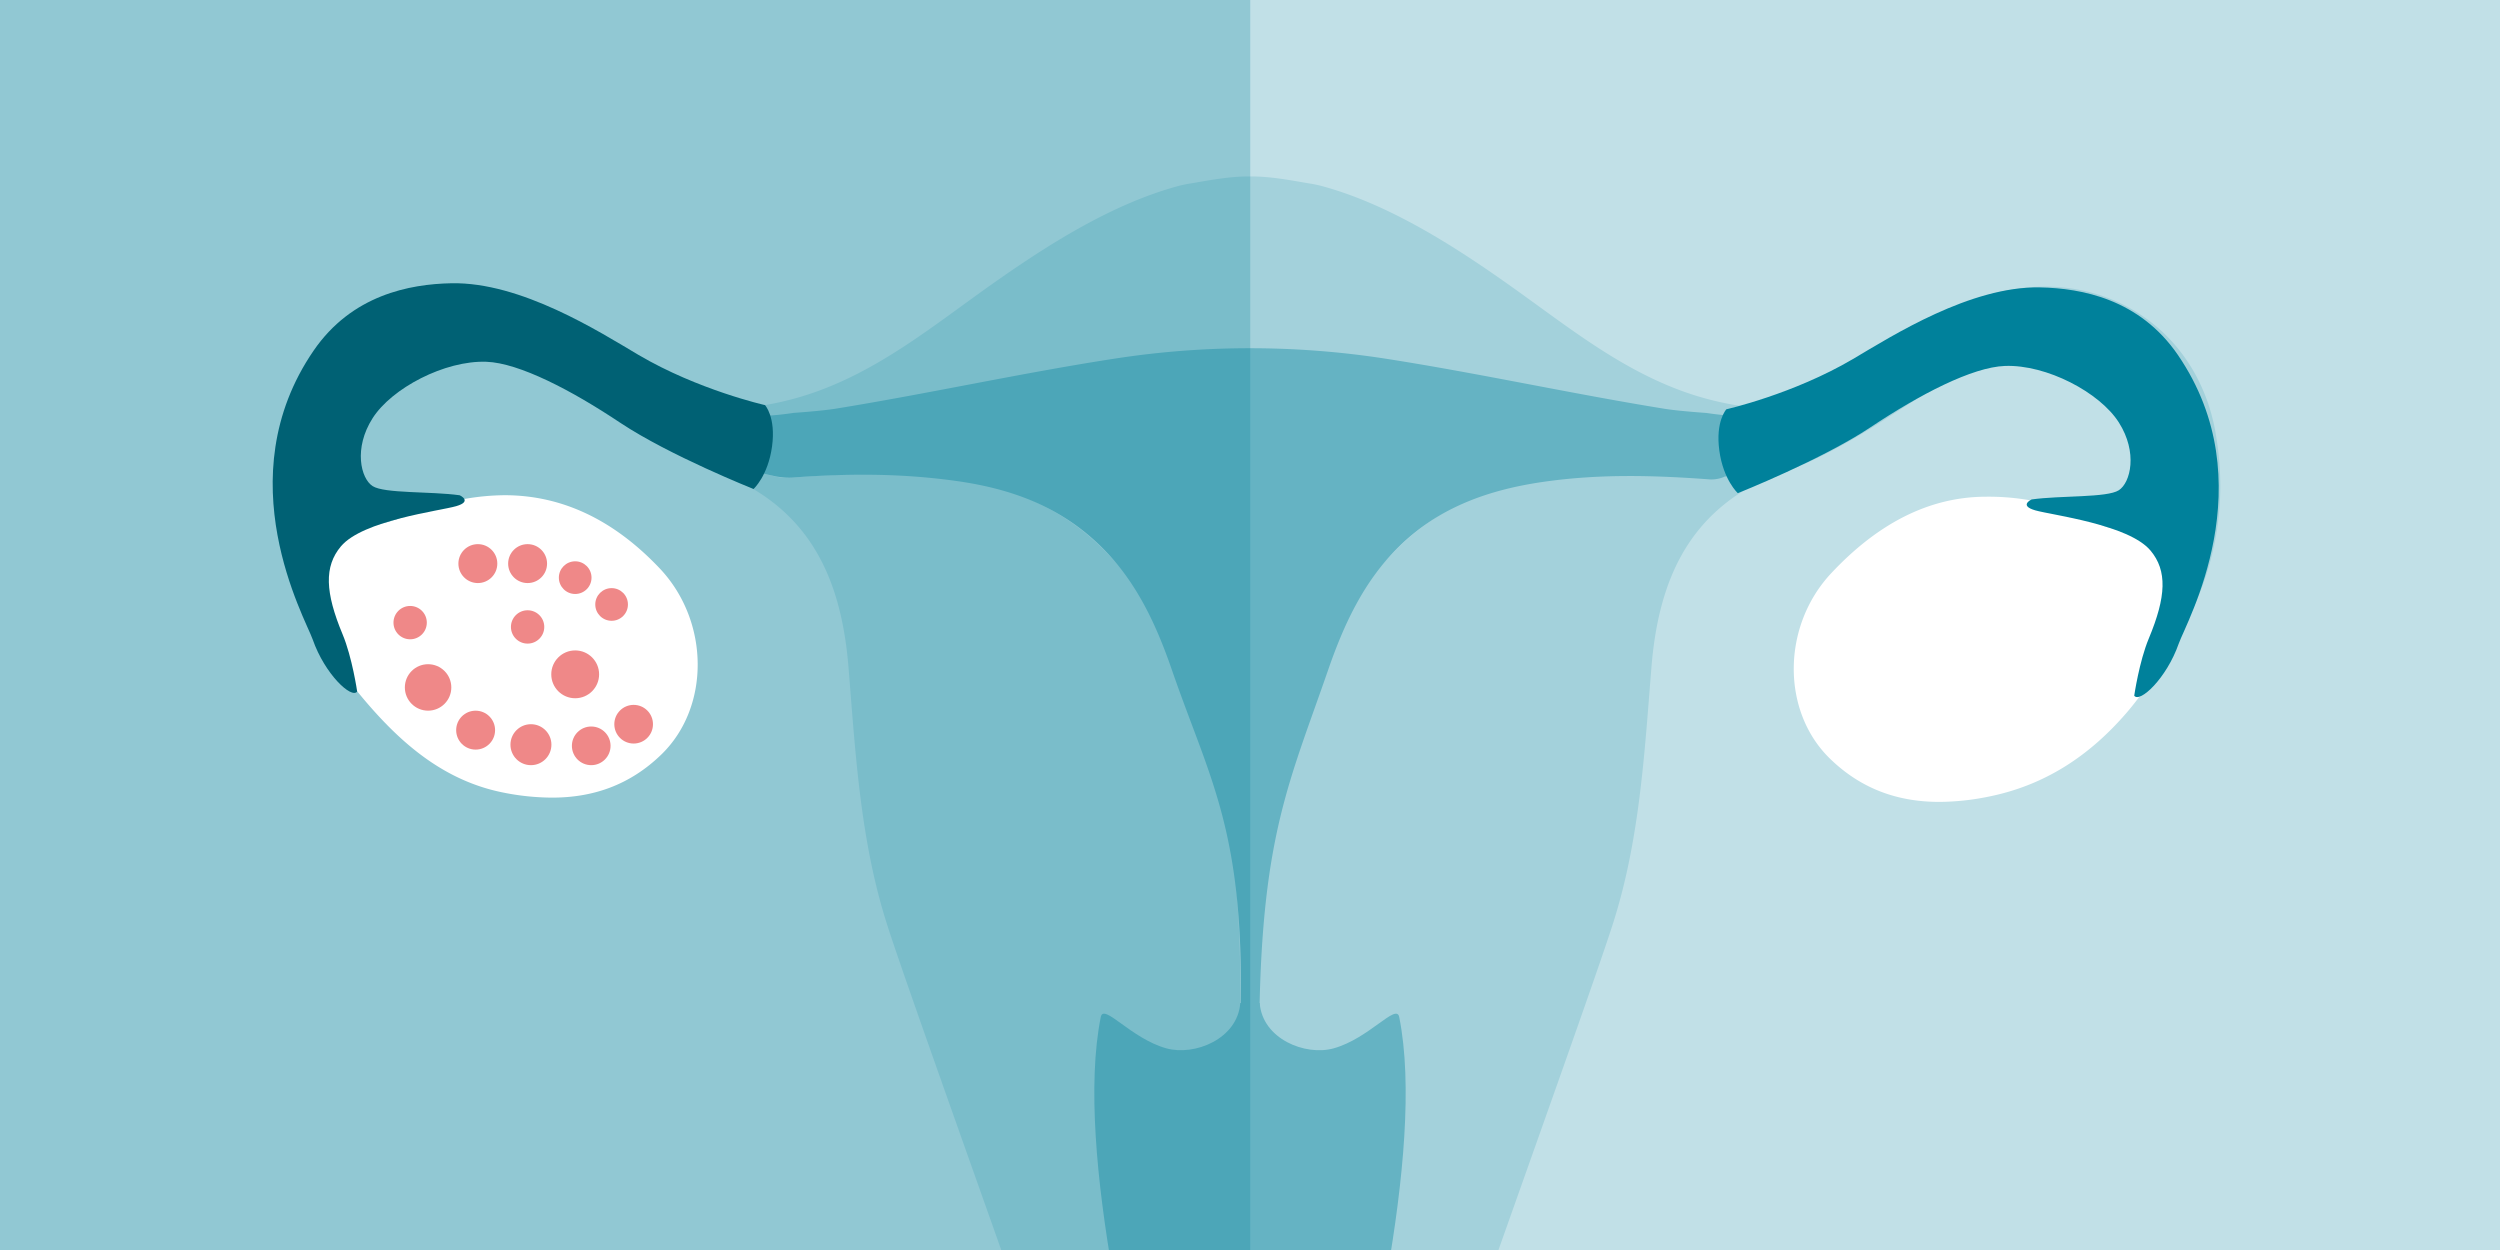
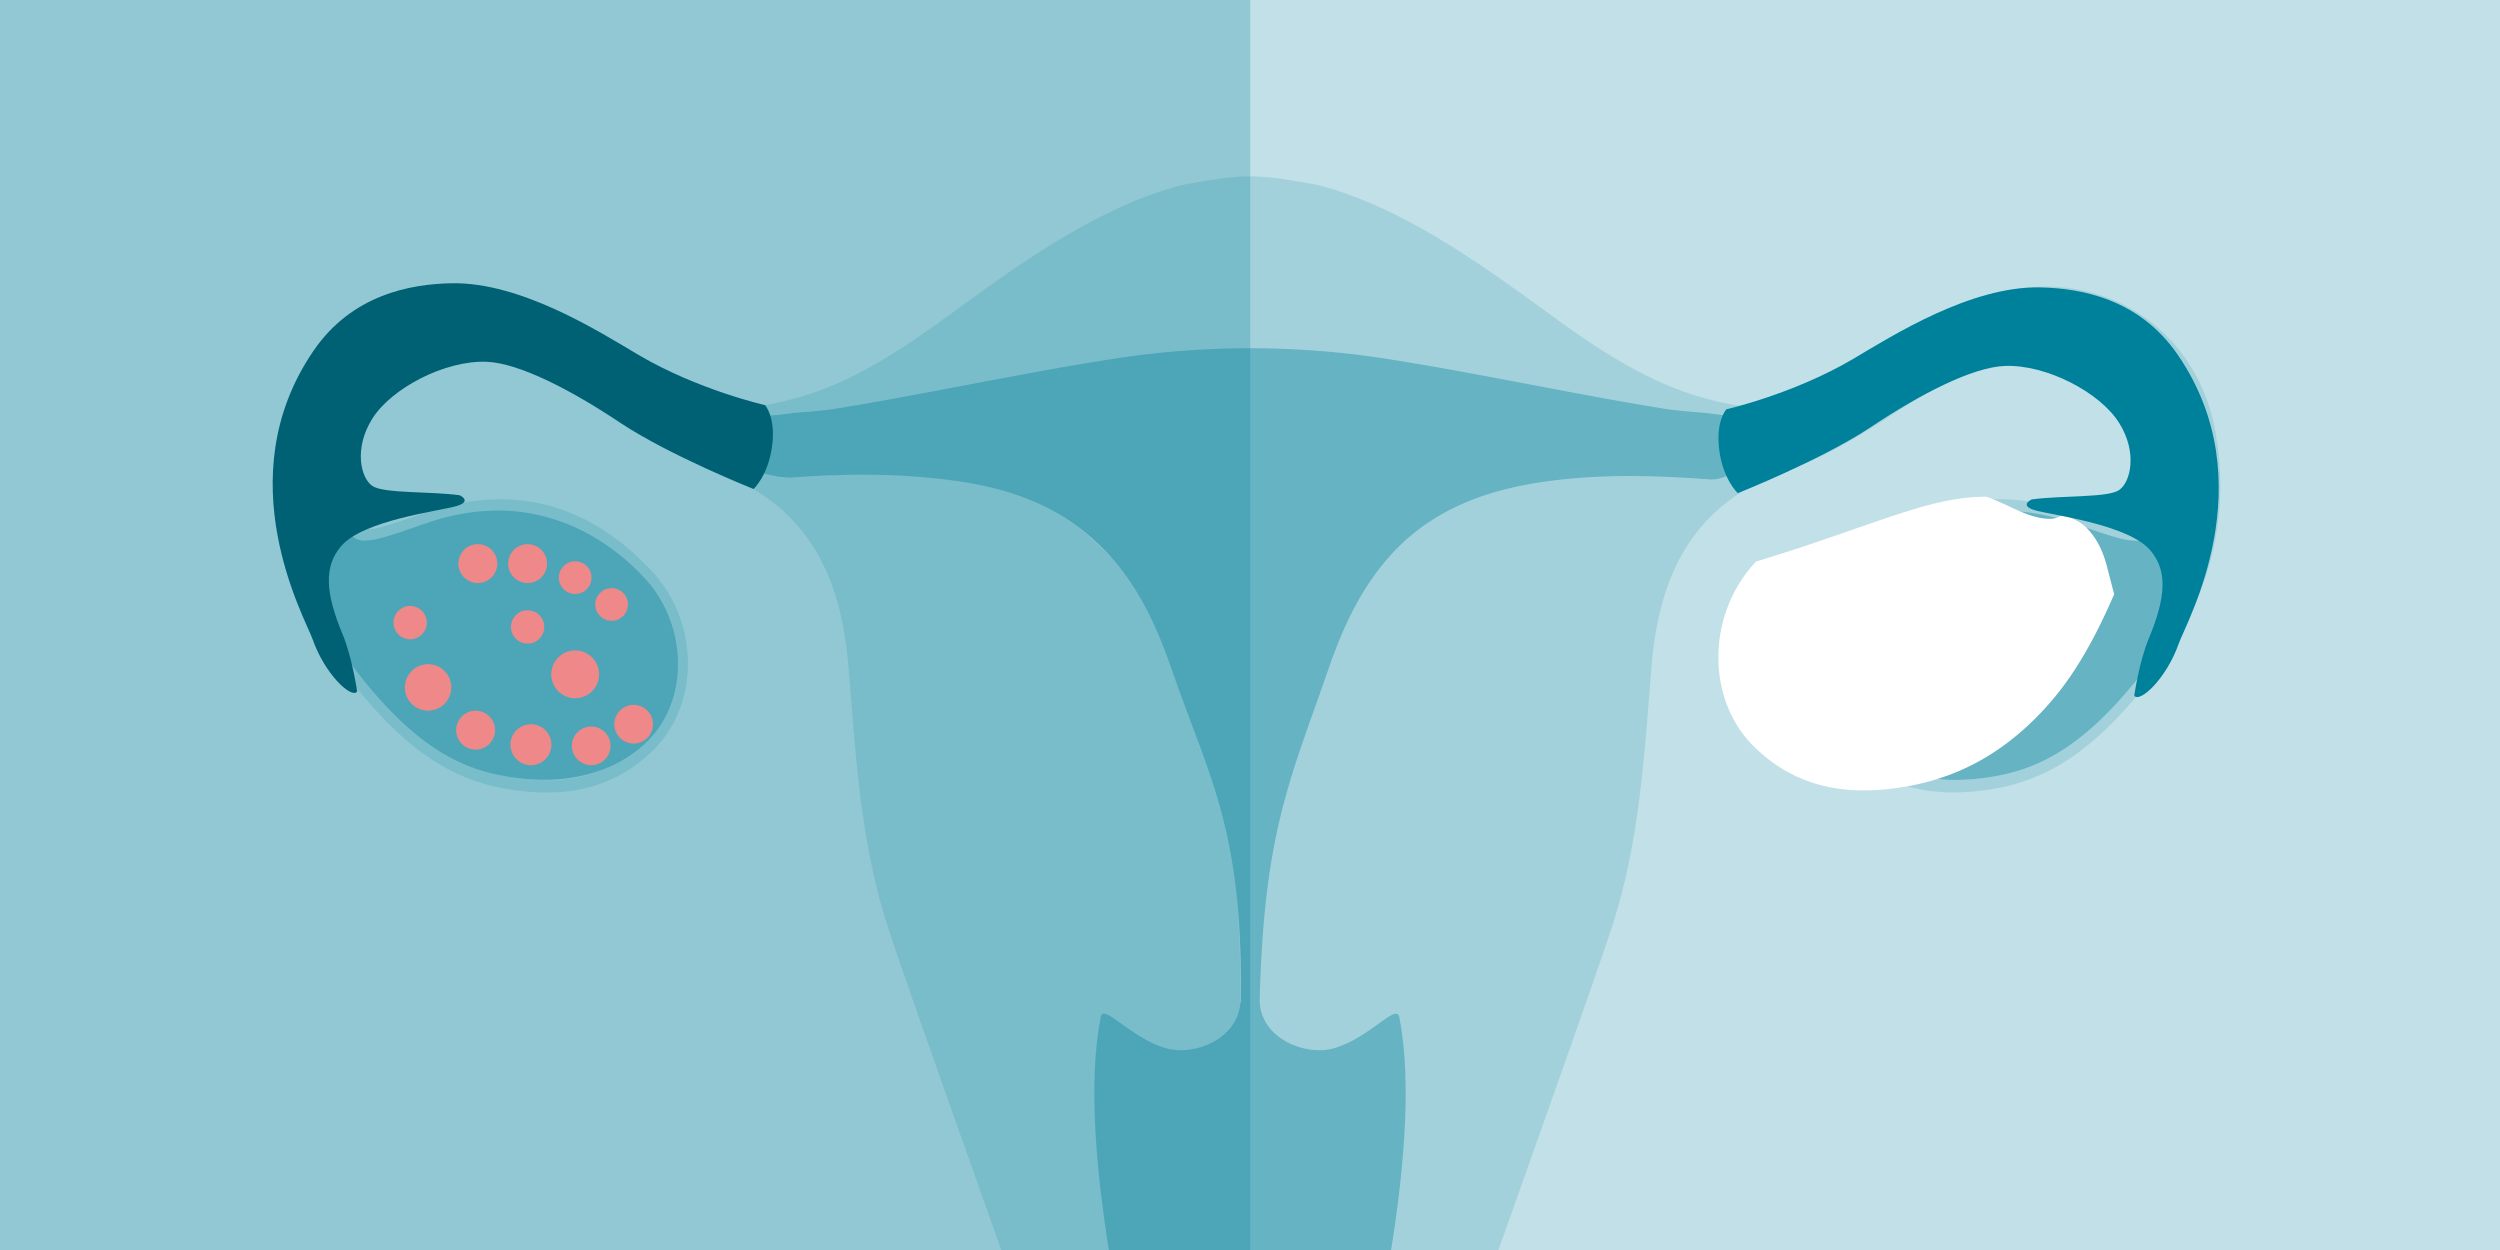
<svg xmlns="http://www.w3.org/2000/svg" id="images" viewBox="0 0 1200 600">
  <defs>
    <style>.cls-1{fill:none;}.cls-2{fill:#c1e0e7;}.cls-3{clip-path:url(#clip-path);}.cls-4{fill:#a3d1db;}.cls-5{fill:#e9d09b;}.cls-6{fill:#65b3c3;}.cls-7{fill:#fff;}.cls-8,.cls-9{fill:#00819b;}.cls-9{opacity:0.25;}.cls-10{fill:#ef8888;}.cls-11{fill:#006174;}</style>
    <clipPath id="clip-path">
      <rect class="cls-1" x="-6.84" y="-7.51" width="1213.67" height="615.8" />
    </clipPath>
  </defs>
  <title>PCOS 101 contenful</title>
  <rect class="cls-2" x="-6.84" y="-7.51" width="1213.67" height="615.8" />
  <g class="cls-3">
    <path class="cls-4" d="M1063.53,208c-7.42-42.9-41.24-70.42-81.91-70.42a95.73,95.73,0,0,0-22,2.61c-26.64,6.3-48.92,21.25-71.77,35.28-13.15,8.07-25.4,18.19-41.41,20.61a145.74,145.74,0,0,1-41.5-9.31c-29.84-11.45-54.34-31.42-80-49.59C697.89,118,666.25,97.69,633.6,89.07c-.74-.19-3.72-.83-4.59-.93-7.76-1.25-18.59-3.54-29-3.44-10.43-.1-21.26,2.19-29,3.44-.87.1-3.85.74-4.58.93C533.75,97.69,502.11,118,475,137.22c-25.61,18.17-50.11,38.14-79.95,49.59a145.74,145.74,0,0,1-41.5,9.31c-16-2.42-28.26-12.54-41.41-20.61-22.85-14-45.13-29-71.78-35.28a95.58,95.58,0,0,0-22-2.61c-40.67,0-74.49,27.52-81.91,70.42-8.52,49.28,8.05,91.28,39.69,128.13C193.22,356,212.85,372.65,239.68,378a116.92,116.92,0,0,0,22.75,2.42c18.68,0,36-5.59,51-20.21,22.6-22.06,22.36-61.72-.74-86.29-21.11-22.46-45.21-34.26-72.39-34.26a110.82,110.82,0,0,0-34.92,6c-7.55,2.49-15,5.4-22.66,7.41a25.76,25.76,0,0,1-6.44,1c-6.86,0-10-4.37-10.3-13.49-.46-13.31.49-26.33,5.13-39.08a50.26,50.26,0,0,1,47.41-33.62,52.28,52.28,0,0,1,11.3,1.24c25.53,5.62,46.61,20.17,68,33.91,17.33,11.11,55,27.07,55,27.07,38.35,18,51.29,51.12,54.48,90.37,3.37,41.59,5.7,83.35,18.57,123.53,14.88,46.43,114.77,320.66,120.59,349.24,1.92,9.4,4.19,19,3.25,28.55-1.91,19.63,20.11,31,29.66,25.73s8.49-12.28,8.44-21.13c-.16-29.45-19.2-75.52-26.6-103.87-12.77-48.9-42.9-166.37-30.34-228.83,1.32-6.53,13.93,9.94,30.34,14.53,13.16,3.69,33.06-4.39,34.28-21,0-91.21-9.07-112.22-27.41-165.35-7.5-21.72-22.49-42.38-39.24-58.9-19.41-19.13-43.19-29.23-69.7-32.93-26.67-3.73-53.49-2.67-80.29-.72a27.79,27.79,0,0,1-3.87,0c-33.25-6.94-55.62-19.59-73.9-31.31l-5.16-3.32c-19.81-12.78-40.3-26-64.83-31.4a58.36,58.36,0,0,0-12.59-1.38c-23.93,0-44.76,14.74-53.05,37.56-4.3,11.84-6.05,25-5.48,41.34.59,16.77,10.46,19.27,16.29,19.27a31.29,31.29,0,0,0,8-1.15c5.41-1.42,10.7-3.26,16-5.11,2.33-.82,4.67-1.64,7-2.41a105.55,105.55,0,0,1,33-5.7c24.94,0,47.84,10.89,68,32.37,20.93,22.28,21.35,57.95.91,77.9-12.76,12.45-28.08,18.51-46.81,18.51a111.46,111.46,0,0,1-21.58-2.31c-21.61-4.29-40.16-16.58-60.15-39.84-33.39-38.9-45.93-79.19-38.32-123.2,6.77-39.14,37.31-65.45,76-65.45A89.51,89.51,0,0,1,239,146.07c23,5.43,42.47,17.49,63.08,30.26l6.94,4.28c2.66,1.63,5.28,3.35,7.91,5.07,10.68,7,26,19.15,64.82,13.27l-.36,0A153.21,153.21,0,0,0,401.72,197c45-7.28,89.51-17.21,134.52-24.1a423.19,423.19,0,0,1,127.51,0c45,6.89,89.56,16.82,134.53,24.1a153.21,153.21,0,0,0,20.36,1.95l-.36,0c38.84,5.88,54.14-6.27,64.82-13.27,2.62-1.72,5.25-3.44,7.9-5.07l7-4.28C918.56,163.56,938,151.5,961,146.07a89.51,89.51,0,0,1,20.59-2.46c38.69,0,69.23,26.31,76,65.45,7.61,44-4.93,84.3-38.32,123.2-20,23.26-38.54,35.55-60.15,39.84a111.54,111.54,0,0,1-21.58,2.31c-18.73,0-34.05-6.06-46.81-18.51-20.44-19.95-20-55.62.91-77.9,20.19-21.48,43.09-32.37,68-32.37a105.55,105.55,0,0,1,33,5.7c2.35.77,4.69,1.59,7,2.41,5.3,1.85,10.59,3.69,16,5.11a31.29,31.29,0,0,0,8,1.15c5.83,0,15.7-2.5,16.29-19.27.56-16.37-1.18-29.5-5.49-41.34-8.28-22.82-29.11-37.56-53-37.56a58.36,58.36,0,0,0-12.59,1.38c-24.53,5.4-45,18.62-64.83,31.4l-5.16,3.32c-18.28,11.72-40.65,24.37-73.9,31.31a27.79,27.79,0,0,1-3.87,0c-26.8-2-53.62-3-80.29.72-26.51,3.7-50.29,13.8-69.7,32.93-16.76,16.52-34.46,37.18-42,58.9-18.35,53.13-25.94,73.37-24.69,165.35,1.22,16.6,21.12,24.68,34.28,21,16.41-4.59,29-21.06,30.34-14.53,12.56,62.46-17.57,179.93-30.34,228.83-7.4,28.35-26.44,74.42-26.6,103.87,0,8.85-1.11,15.83,8.44,21.13s31.57-6.1,29.65-25.73c-.93-9.58,1.34-19.15,3.25-28.55,5.83-28.58,105.72-302.81,120.6-349.24C787,403.76,789.31,362,792.68,320.41c3.19-39.25,16.13-72.41,54.48-90.37h0c19.61-6.4,37.65-16,55-27.07,21.43-13.74,42.51-28.29,68-33.91a52.28,52.28,0,0,1,11.3-1.24,50.26,50.26,0,0,1,47.41,33.62c4.64,12.75,5.59,25.77,5.13,39.08-.33,9.12-3.44,13.49-10.3,13.49a25.76,25.76,0,0,1-6.44-1c-7.68-2-15.11-4.92-22.66-7.41a110.82,110.82,0,0,0-34.92-6c-27.18,0-51.28,11.8-72.39,34.26-23.1,24.57-23.35,64.23-.74,86.29,15,14.62,32.32,20.21,51,20.21A117,117,0,0,0,960.32,378c26.83-5.33,46.46-22,63.52-41.81,31.64-36.85,48.21-78.85,39.69-128.13" />
    <line class="cls-5" x1="598.91" y1="249.82" x2="598.9" y2="249.82" />
    <path class="cls-6" d="M559.81,503.2c-17-4.76-30.07-21.83-31.43-15.06-13,64.73,18.2,186.48,31.43,237.16,7.68,29.38,27.41,77.13,27.58,107.65.05,9.18,1.15,16.41-8.75,21.91h42.72c-9.9-5.5-8.8-12.73-8.75-21.91.17-30.52,19.9-78.27,27.58-107.65,13.23-50.68,44.45-172.43,31.43-237.16-1.36-6.77-14.43,10.3-31.43,15.06-13.65,3.82-34.27-4.55-35.53-21.76h-9.32C594.08,498.65,573.46,507,559.81,503.2Z" />
    <path class="cls-6" d="M1059.36,208.37c-6.79-39.3-37.44-65.7-76.29-65.7a90.25,90.25,0,0,0-20.67,2.46c-23.09,5.46-42.63,17.56-63.32,30.38l-7,4.3c-2.66,1.64-5.29,3.37-7.93,5.09-10.72,7-26.07,19.22-65.07,13.32,0,0-13.36-.91-20.07-2C753.9,188.92,709.19,179,664,172a424.69,424.69,0,0,0-128,0c-45.19,6.92-89.9,16.89-135,24.19-6.71,1.09-20.07,2-20.07,2-39,5.9-54.35-6.29-65.07-13.32-2.64-1.72-5.27-3.45-7.93-5.09l-7-4.3c-20.69-12.82-40.23-24.92-63.32-30.38a90.25,90.25,0,0,0-20.67-2.46c-38.85,0-69.5,26.4-76.29,65.7C133,252.54,145.58,293,179.11,332c20,23.35,38.68,35.69,60.37,40a112.32,112.32,0,0,0,21.66,2.31c18.8,0,36.61-5.81,49.42-18.31,20.52-20,19.57-56.48-1.44-78.84-20.27-21.56-45.16-32.12-70.2-32.12a105.67,105.67,0,0,0-33.15,5.72c-2.37.78-4.72,1.6-7.05,2.42-5.33,1.86-10.64,3.71-16.07,5.13a31.56,31.56,0,0,1-8,1.16c-5.85,0-11.55-5.45-12.15-22.29-.56-16.43-1.53-25.41,2.8-37.29,8.32-22.91,29.19-38.1,53.21-38.1A50.15,50.15,0,0,1,230.2,163c24.63,5.42,44.69,18,64.58,30.84l5.17,3.33c18.36,11.77,38.57,24.42,71.95,31.37a33.49,33.49,0,0,0,8.07.71c26.9-2,52.22-2.13,79,1.61,26.61,3.72,50.14,12.35,69.63,31.56C545.41,279,555,299.76,562.51,321.56c18.42,53.33,35,77.42,33,166h9c1.32-86.76,14.56-112.65,33-166,7.53-21.8,17.1-42.55,33.92-59.12,19.49-19.21,43.79-27.58,70.41-31.3s52.34-3,79.24-1a16.1,16.1,0,0,0,6.74-1.34c33.39-7,53.89-19.81,72.24-31.58,0,0,3.34-2.3,6.07-3.83,11.17-6.28,48.76-31.07,76-31.19,21-.66,42.5,13.87,50.82,36.78,4.33,11.88,7.71,24.21,7.15,40.64-.6,16.84-8.86,19.92-14.71,19.92a31.56,31.56,0,0,1-8-1.16c-5.43-1.42-10.74-3.27-16.07-5.13-2.33-.82-4.69-1.64-7-2.42a105.67,105.67,0,0,0-33.15-5.72c-25,0-49.37,10.65-69.64,32.21-21,22.36-21.26,59.22-.74,79.25,12.81,12.5,29.36,17.81,48.16,17.81A112.32,112.32,0,0,0,960.52,372c21.69-4.31,40.32-16.65,60.37-40C1054.42,293,1067,252.54,1059.36,208.37Z" />
    <path class="cls-5" d="M600,120.29c-.68-.18-1.42-.34-2.19-.49" />
-     <path class="cls-7" d="M953.43,238.42a114,114,0,0,1,36.19,5.5c7.78,2.58,15.54,7.54,23.46,9.61a26.51,26.51,0,0,0,6.64,1,9.63,9.63,0,0,0,6.68-2.2c3.76,1.51,8.37,3.67,10.79,6,4.52,4.28,8.2,10.56,10.46,19.5,1.24,4.89,2.48,9.62,3.34,12.9-7.42,17.14-16.9,35.85-30,51.13-17.59,20.48-39,35.06-66.63,40.56a120.58,120.58,0,0,1-23.47,2.49c-19.26,0-37.13-5.76-52.59-20.84-23.31-22.75-23.06-63.65.76-89C900.82,251.87,925.4,238.42,953.43,238.42Z" />
+     <path class="cls-7" d="M953.43,238.42c7.78,2.58,15.54,7.54,23.46,9.61a26.51,26.51,0,0,0,6.64,1,9.63,9.63,0,0,0,6.68-2.2c3.76,1.51,8.37,3.67,10.79,6,4.52,4.28,8.2,10.56,10.46,19.5,1.24,4.89,2.48,9.62,3.34,12.9-7.42,17.14-16.9,35.85-30,51.13-17.59,20.48-39,35.06-66.63,40.56a120.58,120.58,0,0,1-23.47,2.49c-19.26,0-37.13-5.76-52.59-20.84-23.31-22.75-23.06-63.65.76-89C900.82,251.87,925.4,238.42,953.43,238.42Z" />
    <path class="cls-8" d="M828.66,196.45s-5.31,5.72-3.38,19.84,8.87,20.43,8.87,20.43S874.54,220.65,898,205s48.67-28.78,64.38-29.35c20-.72,45.46,12.68,54.65,27.1s5.66,28.92,0,32.57-27.92,2.46-41.84,4.41c0,0-6.33,2.91,1.71,5.23s44.79,6.75,55.34,19.3c8.09,9.65,7.58,22.08-.81,42.2-4.63,11.08-7,27.47-7,27.47,2.63,3.68,15.49-8.22,21.36-25,3.52-10.07,41.68-77.26-.47-138.65-18.3-26.66-46-31.93-66.11-32.32-33.39-.66-70.79,23.14-89.8,34.38C860.73,189.23,828.66,196.45,828.66,196.45Z" />
  </g>
  <rect class="cls-9" x="-22.88" y="-14.72" width="623" height="623" />
-   <path class="cls-7" d="M242.15,237.7a114.51,114.51,0,0,0-36,6.18c-7.78,2.58-15.45,5.58-23.37,7.65a26.51,26.51,0,0,1-6.64,1,9.66,9.66,0,0,1-6.68-2.2c-3.75,1.51-8.36,3.67-10.78,6-4.52,4.28-8.2,10.56-10.47,19.5-1.24,4.89-2.47,9.62-3.33,12.9,7.42,17.14,18,33.28,31.14,48.57,17.59,20.47,37.84,37.62,65.5,43.12A120.66,120.66,0,0,0,265,382.86c19.27,0,37.13-5.76,52.6-20.84,23.31-22.75,23.05-63.65-.76-89C295,249.87,270.19,237.7,242.15,237.7Z" />
  <circle class="cls-10" cx="229.37" cy="270.53" r="9.34" />
  <circle class="cls-10" cx="253.25" cy="270.53" r="9.34" />
  <circle class="cls-10" cx="276.09" cy="277.27" r="7.84" />
  <circle class="cls-10" cx="293.57" cy="290.14" r="7.84" />
  <circle class="cls-10" cx="283.79" cy="358" r="9.28" />
  <circle class="cls-10" cx="304.15" cy="347.62" r="9.28" />
  <circle class="cls-10" cx="276.09" cy="323.68" r="11.48" />
  <circle class="cls-10" cx="196.87" cy="298.86" r="8" />
  <circle class="cls-10" cx="253.25" cy="300.93" r="8" />
  <circle class="cls-10" cx="254.85" cy="357.45" r="9.83" />
  <circle class="cls-10" cx="205.48" cy="329.97" r="11.15" />
  <circle class="cls-10" cx="228.3" cy="350.47" r="9.34" />
  <path class="cls-11" d="M367.2,194.45s5.3,5.72,3.38,19.84-8.88,20.43-8.88,20.43S321.32,218.65,297.86,203s-48.66-28.78-64.38-29.35c-20-.72-45.45,12.68-54.64,27.1s-5.67,28.92,0,32.57,27.91,2.46,41.83,4.41c0,0,6.34,2.91-1.71,5.23s-44.78,6.75-55.33,19.3c-8.1,9.65-7.59,22.08.81,42.2,4.62,11.08,7,27.47,7,27.47-2.63,3.68-15.49-8.22-21.35-25-3.52-10.07-41.68-77.26.46-138.65,18.31-26.66,46-31.93,66.12-32.32,33.39-.66,70.79,23.14,89.79,34.38C335.13,187.23,367.2,194.45,367.2,194.45Z" />
</svg>